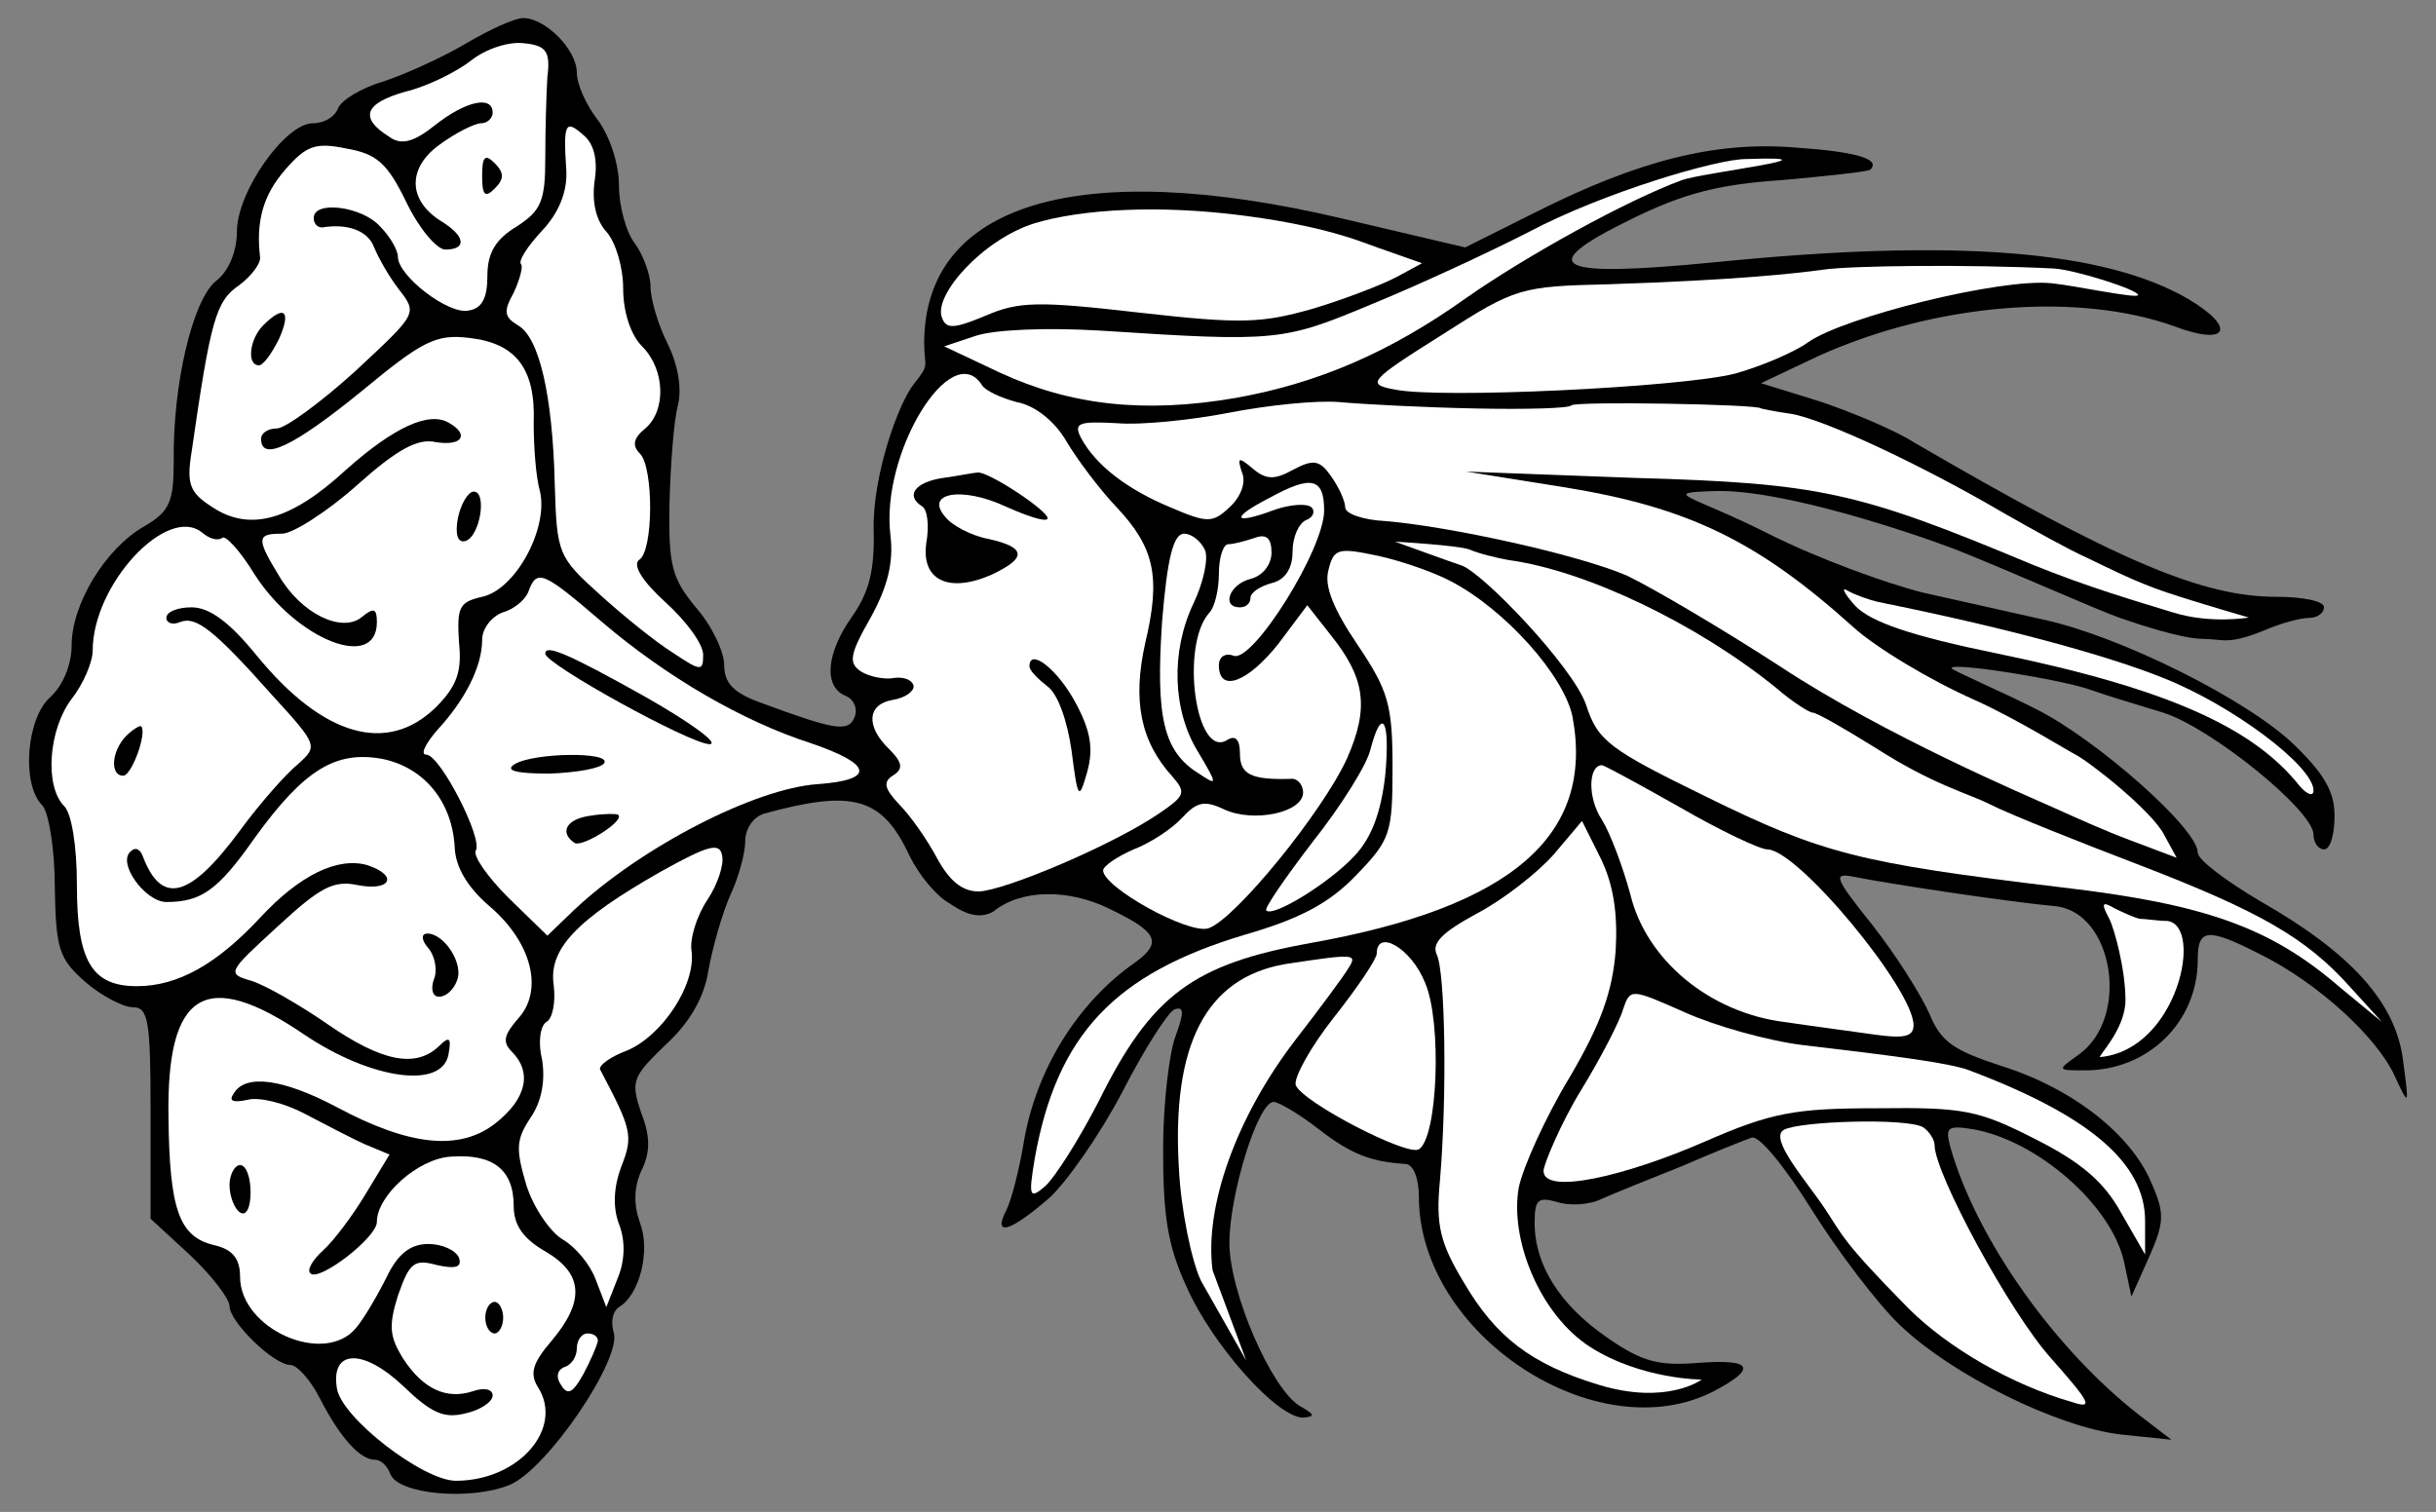
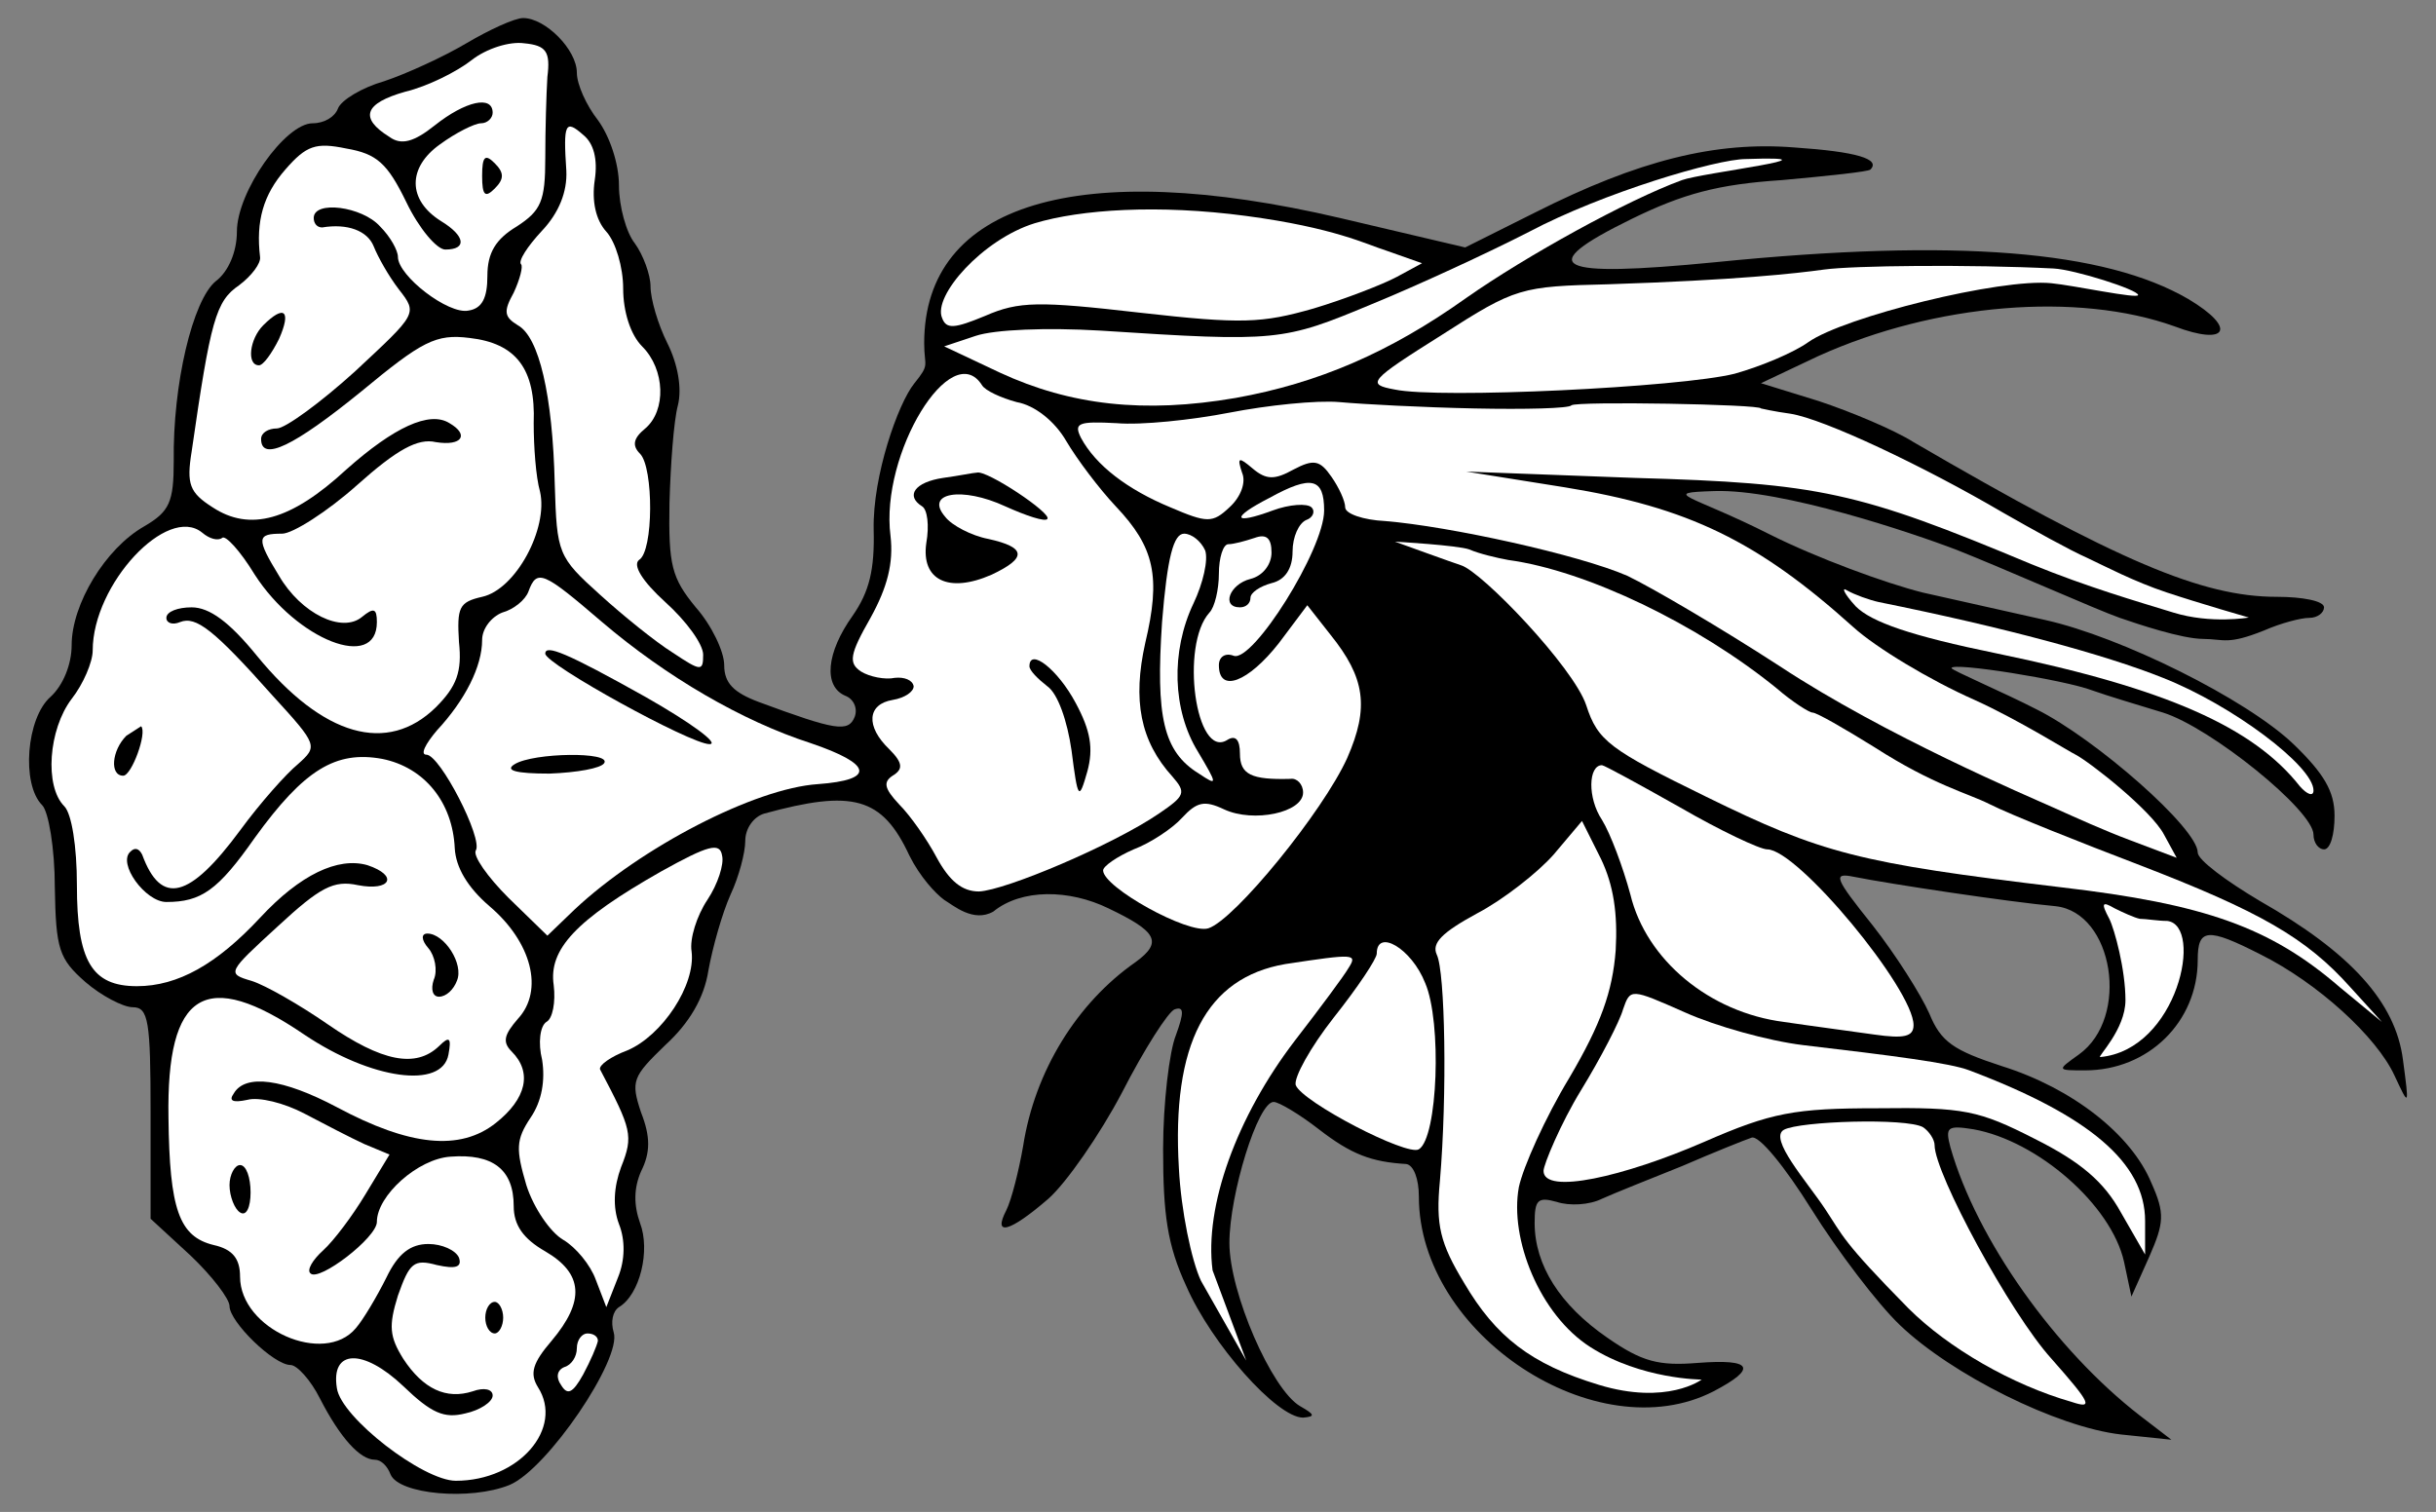
<svg xmlns="http://www.w3.org/2000/svg" version="1.1" viewBox="33.248 85.632 304.252 188.868" width="304.252" height="188.868">
  <rect x="33.248" y="85.632" width="304.252" height="188.868" fill="#808080" stroke="none" />
  <defs>
    <clipPath id="artboard_clip_path">
      <path d="M 33.248 85.632 L 337.5 85.632 L 337.5 274.5 L 33.248 274.5 Z" />
    </clipPath>
  </defs>
  <g id="Wind,_Mistral" fill-opacity="1" stroke-opacity="1" stroke="none" fill="none" stroke-dasharray="none">
    <title>Wind, Mistral</title>
    <g id="Wind,_Mistral_Layer_2" clip-path="url(#artboard_clip_path)">
      <title>Layer 2</title>
      <g id="Group_3">
        <g id="Graphic_39">
          <path d="M 91.493 91.04 C 88.601 92.749 84 94.853 81.24 95.773 C 78.479 96.562 75.85 98.139 75.456 99.191 C 75.061 100.242 73.747 101.031 72.301 101.031 C 68.883 101.031 62.836 109.576 62.836 114.571 C 62.836 117.069 61.784 119.567 60.207 120.75 C 57.314 123.116 54.817 133.632 54.948 143.229 C 54.948 148.356 54.422 149.539 51.267 151.379 C 46.404 154.14 42.197 161.107 42.197 166.234 C 42.197 168.6 41.145 171.229 39.568 172.675 C 36.544 175.304 35.887 183.586 38.516 186.215 C 39.305 187.004 40.094 191.605 40.094 196.469 C 40.225 204.225 40.619 205.408 43.906 208.3 C 45.878 210.009 48.638 211.455 49.821 211.455 C 51.793 211.455 52.056 213.164 52.056 224.6 L 52.056 237.878 L 57.052 242.479 C 59.681 244.976 61.915 247.868 61.915 248.789 C 61.915 250.76 67.437 256.15 69.54 256.15 C 70.329 256.15 72.038 257.99 73.221 260.357 C 75.718 265.221 78.216 267.981 80.056 267.981 C 80.845 267.981 81.634 268.77 82.028 269.822 C 83.08 272.319 92.019 273.108 96.883 271.136 C 101.615 269.164 110.949 255.361 109.897 252.075 C 109.503 250.76 109.766 249.446 110.554 248.92 C 113.184 247.343 114.498 241.821 113.184 238.403 C 112.395 236.169 112.395 234.065 113.315 231.962 C 114.498 229.596 114.498 227.624 113.315 224.6 C 112 220.657 112.263 220.131 116.339 216.187 C 119.362 213.427 121.202 210.272 121.728 206.854 C 122.254 203.962 123.437 199.755 124.489 197.389 C 125.541 195.154 126.329 192.131 126.329 190.685 C 126.329 189.107 127.381 187.661 128.695 187.267 C 139.738 184.243 143.419 185.163 146.837 192.525 C 148.151 195.154 150.049 197.217 151.175 198.046 C 152.33 198.737 154.824 200.918 157.304 199.51 C 160.853 196.618 166.818 196.732 171.682 199.098 C 177.729 201.99 178.518 203.304 175.1 205.802 C 167.738 210.929 162.48 219.474 161.034 228.807 C 160.508 231.831 159.588 235.511 158.931 236.826 C 157.222 240.112 159.325 239.587 164.189 235.38 C 166.424 233.408 170.63 227.361 173.391 222.103 C 176.151 216.713 179.175 211.981 179.964 211.718 C 181.147 211.323 181.147 212.112 180.095 215.004 C 179.306 216.976 178.518 223.417 178.518 229.201 C 178.518 237.352 179.043 241.164 181.41 246.291 C 184.565 253.521 192.715 262.723 196.001 262.723 C 197.579 262.591 197.447 262.329 195.607 261.277 C 192.058 259.174 186.799 247.08 186.799 240.901 C 186.799 234.854 190.349 223.286 192.321 223.286 C 192.978 223.286 195.607 224.863 197.973 226.704 C 202.048 229.859 204.546 230.779 208.884 231.042 C 209.804 231.173 210.462 232.882 210.462 235.117 C 210.462 252.338 232.678 266.93 247.269 259.437 C 252.791 256.544 252.133 255.361 245.298 255.887 C 240.434 256.282 238.33 255.756 233.992 252.732 C 228.077 248.657 224.922 243.662 224.922 238.403 C 224.922 235.511 225.316 235.117 227.682 235.774 C 229.26 236.3 231.758 236.169 233.335 235.38 C 234.781 234.723 239.382 232.882 243.326 231.305 C 247.269 229.596 251.213 228.018 252.002 227.755 C 252.922 227.361 256.208 231.436 259.495 236.695 C 262.781 241.953 267.777 248.526 270.537 251.155 C 276.979 257.333 290.124 263.906 298.143 264.826 L 304.453 265.484 L 300.509 262.46 C 289.993 254.31 280.134 240.507 276.847 228.939 C 276.19 226.441 276.453 226.178 279.739 226.704 C 287.758 228.15 296.96 236.169 298.538 243.267 L 299.458 247.605 L 301.692 242.61 C 303.533 238.403 303.664 237.22 301.955 233.408 C 299.458 227.361 292.096 221.577 283.289 218.816 C 277.242 216.845 275.664 215.793 274.218 212.244 C 273.166 209.877 270.011 204.882 267.119 201.201 C 262.387 195.286 262.124 194.628 264.753 195.154 C 269.354 196.074 284.209 198.309 289.993 198.835 C 297.223 199.624 299.326 212.769 292.885 217.37 C 290.124 219.342 290.124 219.342 293.674 219.342 C 301.561 219.342 307.74 213.295 307.74 205.539 C 307.74 201.596 308.923 201.464 315.627 204.882 C 322.726 208.431 330.087 215.136 332.322 220 C 334.162 223.943 334.162 223.943 333.374 218.028 C 332.453 210.798 326.801 204.619 315.495 198.178 C 311.289 195.68 307.74 193.051 307.74 192.131 C 307.74 189.107 294.988 177.933 287.627 174.253 C 283.551 172.149 276.989 169.358 276.989 169.095 C 276.989 168.306 291.176 170.572 294.594 171.886 C 296.434 172.544 300.378 173.727 303.401 174.647 C 309.317 176.487 322.2 186.872 322.2 189.896 C 322.2 190.948 322.857 191.736 323.514 191.736 C 324.303 191.736 324.829 189.896 324.829 187.53 C 324.829 184.506 323.514 182.271 319.702 178.591 C 313.786 172.938 298.143 165.182 288.678 163.079 C 285.129 162.29 278.162 160.713 273.429 159.661 C 268.697 158.478 260.152 155.323 254.368 152.431 C 244.509 147.435 240.353 147.204 247.364 146.975 C 255.819 146.698 272.167 152.239 277.504 154.271 C 283.721 156.734 295.274 161.869 298.012 162.816 C 300.293 163.605 305.73 165.426 308.397 165.445 C 311.064 165.464 311.42 166.234 316.021 164.393 C 318.125 163.473 320.622 162.816 321.674 162.816 C 322.726 162.816 323.514 162.159 323.514 161.501 C 323.514 160.713 320.885 160.187 317.599 160.187 C 308.265 160.187 297.749 155.717 272.246 140.863 C 269.749 139.285 264.359 137.05 260.415 135.736 L 253.185 133.501 L 260.415 130.083 C 275.007 123.51 292.753 122.064 304.847 126.402 C 311.42 128.9 312.735 126.665 306.556 122.984 C 296.171 116.937 277.636 115.36 247.532 118.383 C 227.419 120.355 224.659 119.041 237.016 112.994 C 243.457 109.839 247.795 108.656 255.814 108.13 C 261.598 107.604 266.594 107.078 266.856 106.815 C 268.171 105.501 265.148 104.581 257.392 104.055 C 247.532 103.266 237.936 105.632 224.922 112.205 L 216.246 116.543 L 200.602 112.862 C 168.001 105.238 148.677 111.022 148.677 128.506 C 148.677 131.529 149.447 131.037 147.429 133.545 C 145.411 136.052 142.236 145.069 142.367 151.773 C 142.498 156.769 141.841 159.529 139.738 162.553 C 136.451 167.154 136.057 171.361 138.818 172.544 C 139.869 172.938 140.395 174.121 140.001 175.173 C 139.212 177.145 137.635 176.882 128.038 173.332 C 124.883 172.149 123.7 170.966 123.7 168.731 C 123.7 167.022 122.123 163.736 120.151 161.501 C 117.127 157.82 116.733 156.243 116.864 148.487 C 116.996 143.755 117.39 138.233 117.916 136.262 C 118.442 134.158 117.916 131.135 116.601 128.506 C 115.418 126.139 114.498 122.984 114.498 121.407 C 114.498 119.961 113.578 117.463 112.526 116.017 C 111.475 114.703 110.554 111.416 110.554 108.787 C 110.554 106.027 109.371 102.609 107.925 100.637 C 106.479 98.796 105.296 96.167 105.296 94.721 C 105.296 91.829 101.352 87.886 98.592 87.886 C 97.54 87.886 94.385 89.332 91.493 91.04 Z" fill="black" />
        </g>
        <g id="Graphic_38">
          <path d="M 101.615 95.247 C 101.484 97.35 101.352 101.82 101.352 105.369 C 101.352 110.759 100.827 111.942 97.803 113.914 C 95.174 115.491 94.122 117.2 94.122 120.092 C 94.122 122.853 93.465 124.168 91.756 124.43 C 89.258 124.956 82.949 120.092 82.949 117.726 C 82.949 116.937 82.028 115.228 80.714 113.914 C 78.479 111.416 72.432 110.628 72.432 112.862 C 72.432 113.52 72.826 114.045 73.484 114.045 C 76.639 113.52 79.136 114.44 79.925 116.412 C 80.451 117.726 81.765 120.092 83.08 121.801 C 85.446 124.825 85.315 124.825 77.559 132.055 C 73.352 135.867 68.883 139.154 67.831 139.154 C 66.779 139.154 65.859 139.679 65.859 140.468 C 65.859 143.36 69.934 141.388 78.348 134.553 C 85.972 128.243 87.681 127.323 91.888 127.848 C 97.672 128.506 100.169 131.661 99.906 138.496 C 99.906 141.388 100.169 145.201 100.695 147.041 C 101.747 151.642 97.672 159.267 93.465 160.187 C 90.573 160.844 90.31 161.501 90.573 165.839 C 90.967 169.52 90.31 171.361 87.681 173.99 C 81.634 179.905 73.615 177.67 65.333 167.548 C 61.915 163.342 59.418 161.501 57.183 161.501 C 55.474 161.501 54.028 162.027 54.028 162.816 C 54.028 163.473 54.817 163.736 55.737 163.342 C 57.709 162.553 59.944 164.262 67.305 172.544 C 72.958 178.722 72.958 178.854 70.46 181.088 C 69.014 182.271 65.728 185.952 63.23 189.37 C 56.92 197.915 53.371 198.835 51.005 192.394 C 50.61 191.605 50.084 191.473 49.559 191.999 C 47.85 193.445 51.399 198.309 54.028 198.309 C 58.366 198.309 60.469 196.863 65.07 190.29 C 71.249 181.746 75.193 179.379 80.977 180.431 C 86.235 181.483 89.784 185.821 90.047 191.605 C 90.179 193.971 91.625 196.469 94.385 198.835 C 99.644 203.304 101.221 209.351 97.935 212.901 C 96.226 214.873 95.963 215.793 97.146 216.976 C 99.775 219.605 98.986 222.892 95.174 225.915 C 90.704 229.464 84.395 228.807 75.324 223.943 C 68.62 220.394 63.887 219.737 62.441 222.234 C 61.784 223.154 62.31 223.417 64.15 223.023 C 65.596 222.629 68.751 223.417 71.249 224.732 C 73.747 226.047 77.033 227.755 78.742 228.544 L 81.897 229.859 L 78.873 234.854 C 77.296 237.483 74.93 240.638 73.615 241.821 C 72.301 243.004 71.512 244.319 72.038 244.713 C 73.089 245.765 80.319 240.244 80.319 238.272 C 80.319 234.986 85.446 230.385 89.521 230.122 C 94.78 229.727 97.409 231.699 97.409 236.3 C 97.409 238.666 98.592 240.375 101.352 241.953 C 106.085 244.713 106.348 248.131 102.141 253.127 C 99.775 255.887 99.381 257.202 100.432 258.911 C 103.719 264.038 98.066 270.61 90.179 270.61 C 86.103 270.61 75.85 262.723 75.324 259.042 C 74.535 254.178 78.61 254.047 83.606 258.779 C 87.155 262.197 88.733 262.854 91.362 262.197 C 93.202 261.803 94.78 260.751 94.78 259.962 C 94.78 259.174 93.728 258.911 92.282 259.437 C 88.996 260.488 86.103 259.174 83.606 255.361 C 81.897 252.601 81.765 251.286 82.949 247.474 C 84.395 243.399 84.92 242.873 87.812 243.662 C 90.179 244.188 90.967 243.925 90.573 242.742 C 90.179 241.821 88.47 241.033 86.761 241.033 C 84.526 241.033 82.949 242.216 81.503 245.239 C 80.319 247.605 78.61 250.497 77.69 251.549 C 73.747 256.282 63.23 251.681 63.23 245.108 C 63.23 242.873 62.31 241.69 59.944 241.164 C 55.606 240.112 54.422 236.695 54.291 225.258 C 54.028 209.483 58.892 206.459 71.249 214.873 C 79.662 220.525 88.47 221.708 89.258 217.37 C 89.653 215.267 89.39 215.004 88.075 216.319 C 85.183 219.079 80.977 218.291 74.141 213.558 C 70.723 211.192 66.385 208.694 64.676 208.168 C 61.521 207.248 61.653 207.117 67.962 201.333 C 73.221 196.469 74.93 195.549 77.953 196.206 C 82.028 196.995 83.08 195.023 79.136 193.708 C 75.456 192.656 70.723 194.891 65.728 200.281 C 60.338 206.065 55.474 208.826 50.347 208.826 C 44.695 208.826 42.854 205.671 42.854 196.206 C 42.854 191.342 42.197 187.267 41.277 186.347 C 38.779 183.849 39.305 176.75 42.197 172.938 C 43.643 171.098 44.826 168.337 44.826 166.891 C 44.826 158.609 54.16 148.619 58.498 152.168 C 59.418 152.957 60.469 153.22 60.995 152.825 C 61.39 152.431 63.23 154.403 65.07 157.426 C 70.329 165.576 80.319 169.52 80.319 163.342 C 80.319 161.633 79.925 161.501 78.479 162.684 C 75.981 164.788 70.855 162.29 68.094 157.558 C 65.202 152.825 65.333 152.299 68.488 152.299 C 69.803 152.299 74.141 149.539 77.822 146.252 C 82.817 141.783 85.446 140.337 87.681 140.863 C 90.967 141.388 91.888 139.942 89.39 138.496 C 86.892 136.919 82.423 139.022 76.507 144.28 C 69.54 150.722 64.413 152.036 59.812 149.013 C 56.92 147.172 56.526 146.121 57.183 142.046 C 59.549 125.614 60.207 123.247 63.099 121.276 C 64.676 120.092 65.859 118.515 65.728 117.726 C 65.202 113.257 66.122 109.97 68.883 106.815 C 71.512 103.792 72.695 103.397 76.507 104.186 C 80.319 104.843 81.634 106.027 84 110.89 C 85.578 114.177 87.812 116.806 88.864 116.806 C 91.625 116.806 91.362 115.097 88.338 113.257 C 84.132 110.628 84.132 106.552 88.207 103.66 C 90.179 102.214 92.545 101.031 93.334 101.031 C 94.122 101.031 94.78 100.374 94.78 99.717 C 94.78 97.482 91.362 98.271 87.55 101.294 C 84.92 103.397 83.343 103.792 81.897 102.74 C 78.085 100.374 78.742 98.534 83.869 97.087 C 86.629 96.43 90.31 94.59 92.151 93.144 C 93.991 91.698 96.883 90.778 98.723 91.04 C 101.484 91.303 102.01 92.092 101.615 95.247 Z" fill="#FFFFFF" />
        </g>
        <g id="Graphic_37">
          <path d="M 107.531 108.13 C 107.137 110.759 107.662 113.125 108.977 114.571 C 110.16 115.886 111.08 119.041 111.08 121.67 C 111.08 124.562 112 127.454 113.447 128.9 C 116.339 131.792 116.47 136.919 113.841 139.154 C 112.395 140.337 112.132 141.257 113.184 142.309 C 114.893 144.018 114.893 154.534 113.052 155.586 C 112.263 156.243 113.447 158.215 116.339 160.844 C 118.968 163.21 121.071 166.102 121.071 167.417 C 121.071 169.52 120.808 169.52 117.259 167.154 C 115.155 165.839 111.08 162.553 108.188 159.924 C 102.93 155.191 102.799 154.797 102.536 146.121 C 102.273 134.947 100.564 127.717 97.935 126.271 C 96.226 125.219 96.094 124.562 97.409 122.196 C 98.198 120.487 98.592 118.909 98.329 118.646 C 97.935 118.252 99.118 116.412 100.958 114.44 C 103.061 112.205 104.113 109.576 103.982 106.947 C 103.587 101.031 103.85 100.505 106.085 102.477 C 107.399 103.529 107.925 105.501 107.531 108.13 Z" fill="#FFFFFF" />
        </g>
        <g id="Graphic_36">
          <path d="M 243.326 108.13 C 236.49 110.628 223.87 117.595 216.377 122.853 C 206.781 129.689 197.842 133.501 187.588 135.341 C 176.151 137.313 166.949 136.262 158.142 132.186 L 151.175 128.9 L 155.118 127.585 C 157.484 126.797 163.926 126.534 170.63 126.928 C 192.846 128.374 193.504 128.243 204.546 123.642 C 210.33 121.276 219.138 117.2 224.264 114.571 C 233.466 109.707 247.633 105.499 251.314 105.499 C 264.094 105.066 245.823 107.21 243.326 108.13 Z" fill="#FFFFFF" />
        </g>
        <g id="Graphic_35">
          <path d="M 188.904 112.609 C 199.918 114.08 203.889 116.149 206.386 116.937 L 210.856 118.515 L 207.701 120.224 C 205.992 121.144 201.26 122.984 197.316 124.168 C 190.875 126.008 188.377 126.139 175.626 124.693 C 163.006 123.247 160.508 123.247 156.301 125.088 C 152.489 126.665 151.437 126.797 150.912 125.351 C 149.729 122.59 155.992 115.521 162.48 113.52 C 168.212 111.789 177.89 111.139 188.904 112.609 Z" fill="#FFFFFF" />
        </g>
        <g id="Graphic_34">
          <path d="M 289.73 119.172 C 292.359 119.304 300.295 121.827 300.295 122.485 C 300.295 123.01 292.228 121.276 289.467 121.013 C 283.157 120.355 263.57 125.219 259.101 128.374 C 257.26 129.689 253.185 131.398 249.899 132.318 C 243.063 134.027 212.959 135.473 207.438 134.29 C 203.889 133.632 204.152 133.238 213.354 127.454 C 222.556 121.538 223.213 121.407 234.124 121.144 C 250.161 120.618 257.466 119.803 261.072 119.304 C 264.679 118.805 279.213 118.646 289.73 119.172 Z" fill="#FFFFFF" />
        </g>
        <g id="Graphic_33">
          <path d="M 155.907 133.764 C 156.301 134.421 158.273 135.341 160.245 135.867 C 162.48 136.262 164.978 138.233 166.424 140.731 C 167.738 142.966 170.499 146.647 172.602 148.881 C 177.466 154.008 178.255 157.689 176.283 165.971 C 174.705 173.069 175.626 178.196 179.701 182.666 C 181.41 184.638 181.278 185.032 177.992 187.267 C 172.208 191.21 158.799 196.863 155.513 196.995 C 153.409 196.995 151.832 195.68 150.254 192.788 C 149.071 190.553 146.968 187.53 145.522 186.084 C 143.682 184.112 143.55 183.323 144.733 182.534 C 146.048 181.746 146.048 180.957 144.339 179.248 C 141.315 176.356 141.578 173.595 144.733 173.069 C 146.311 172.807 147.362 172.018 147.362 171.361 C 147.231 170.572 146.179 170.177 144.996 170.309 C 143.813 170.572 141.841 170.177 140.789 169.52 C 139.212 168.468 139.343 167.417 141.973 162.816 C 144.076 159.004 144.865 155.98 144.47 152.562 C 143.156 142.309 152.095 127.717 155.907 133.764 Z" fill="#FFFFFF" />
        </g>
        <g id="Graphic_32">
          <path d="M 217.429 136.656 C 223.739 136.787 229.26 136.656 229.523 136.262 C 230.18 135.736 253.185 136.13 253.185 136.656 C 253.185 136.656 254.894 137.05 256.866 137.313 C 261.072 137.971 273.561 143.886 283.42 149.67 C 287.101 151.773 291.833 154.403 293.937 155.323 C 296.171 156.374 299.767 158.275 303.85 159.635 C 307.932 160.994 314.12 162.775 314.12 162.775 C 314.12 162.775 309.408 163.603 304.716 162.159 C 300.024 160.714 294.068 159.004 286.969 156.112 C 265.279 147.041 260.547 145.989 237.41 145.332 L 216.377 144.543 L 228.734 146.515 C 244.114 149.013 252.791 153.22 264.753 163.999 C 267.514 166.497 274.218 170.572 279.871 173.069 C 285.392 175.567 291.808 179.602 292.491 179.905 C 294.284 180.846 301.955 186.872 303.533 189.896 L 305.11 192.788 L 299.195 190.553 C 296.04 189.37 292.579 187.8 289.629 186.475 C 286.68 185.149 268.697 177.539 255.551 168.863 C 248.058 163.999 239.513 159.004 236.49 157.558 C 230.443 154.928 214.274 151.379 206.255 150.722 C 203.494 150.59 201.26 149.802 201.26 149.013 C 201.26 148.224 200.471 146.515 199.551 145.201 C 198.105 143.097 197.316 142.966 194.818 144.28 C 192.452 145.595 191.4 145.595 189.691 144.149 C 187.982 142.703 187.72 142.703 188.377 144.675 C 188.903 145.858 188.245 147.698 186.799 149.013 C 184.696 150.985 184.039 150.985 179.438 149.013 C 174.048 146.778 170.104 143.755 168.264 140.337 C 167.344 138.496 167.87 138.233 172.733 138.496 C 175.757 138.759 182.067 138.102 186.799 137.182 C 191.532 136.262 197.71 135.604 200.602 135.867 C 203.494 136.13 210.987 136.524 217.429 136.656 Z" fill="#FFFFFF" />
        </g>
        <g id="Graphic_31">
          <path d="M 198.63 149.407 C 198.63 154.271 189.691 168.468 187.325 167.548 C 186.274 167.154 185.485 167.68 185.485 168.731 C 185.485 172.281 189.166 170.835 192.978 165.971 L 196.527 161.238 L 199.419 164.919 C 203.757 170.309 204.283 173.99 201.523 180.3 C 198.499 187.004 187.457 200.544 184.17 201.596 C 181.673 202.384 171.025 196.469 171.025 194.365 C 171.025 193.84 172.733 192.656 174.837 191.736 C 176.94 190.948 179.701 189.107 180.884 187.793 C 182.724 185.821 183.644 185.558 186.142 186.741 C 189.823 188.45 196.001 187.135 196.001 184.638 C 196.001 183.586 195.213 182.797 194.424 182.929 C 189.56 183.06 188.114 182.403 188.114 179.774 C 188.114 178.065 187.588 177.408 186.536 178.065 C 182.593 180.562 180.621 166.234 184.302 162.159 C 184.959 161.501 185.485 159.267 185.485 157.295 C 185.485 155.323 186.011 153.614 186.668 153.614 C 187.325 153.614 188.771 153.22 189.954 152.825 C 191.4 152.299 192.058 152.825 192.058 154.666 C 192.058 156.112 191.006 157.558 189.428 157.952 C 186.799 158.609 185.748 161.501 188.114 161.501 C 188.903 161.501 189.428 160.975 189.428 160.318 C 189.428 159.661 190.612 158.872 192.058 158.478 C 193.767 158.083 194.687 156.637 194.687 154.534 C 194.687 152.694 195.475 150.985 196.396 150.59 C 197.184 150.327 197.579 149.539 197.053 149.013 C 196.527 148.487 194.292 148.619 192.189 149.407 C 187.194 151.248 186.931 150.327 191.795 147.83 C 197.053 144.938 198.63 145.332 198.63 149.407 Z" fill="#FFFFFF" />
        </g>
        <g id="Graphic_30">
          <path d="M 183.776 154.403 C 184.17 155.586 183.513 158.478 182.33 160.975 C 179.438 167.022 179.701 174.384 182.856 179.511 C 185.353 183.717 185.353 183.849 182.987 182.271 C 178.518 179.511 177.597 175.173 178.386 163.342 C 179.043 155.191 179.832 152.299 181.147 152.299 C 182.067 152.299 183.25 153.22 183.776 154.403 Z" fill="#FFFFFF" />
        </g>
        <g id="Graphic_29">
-           <path d="M 214.405 158.215 C 221.241 161.764 228.603 170.046 229.654 175.173 C 232.415 190.027 222.03 198.966 196.922 203.436 C 182.33 206.065 177.072 209.877 170.499 223.154 C 168.001 228.018 164.978 232.751 163.794 233.802 C 161.823 235.511 161.691 235.117 162.48 230.385 C 165.24 214.873 172.471 207.248 188.771 202.384 C 195.607 200.412 199.288 198.441 202.574 195.023 C 206.912 190.553 207.175 189.764 207.175 181.483 C 207.175 173.727 206.649 171.886 202.837 166.234 C 199.814 161.764 198.63 158.872 199.156 156.9 C 199.814 154.14 200.339 154.008 205.335 155.06 C 208.358 155.717 212.433 157.163 214.405 158.215 Z" fill="#FFFFFF" />
-         </g>
+           </g>
        <g id="Graphic_28">
          <path d="M 221.635 155.586 C 231.363 156.9 245.298 163.605 255.157 171.623 C 257.129 173.332 259.232 174.647 259.626 174.647 C 260.152 174.647 263.57 176.619 267.382 178.985 C 274.744 183.717 279.096 184.745 281.729 186.08 C 284.363 187.415 293.279 190.948 300.509 193.708 C 315.495 199.492 321.28 202.779 326.801 208.957 L 330.744 213.295 L 325.486 208.957 C 316.81 201.464 308.66 198.572 290.65 196.469 C 265.41 193.445 260.809 192.262 246.349 185.163 C 234.255 179.248 232.809 178.196 231.363 173.727 C 229.786 168.994 218.31 157.01 215.72 156.243 C 215.103 156.06 207.469 153.295 207.469 153.295 C 207.469 153.295 215.325 153.745 216.771 154.271 C 217.955 154.797 220.189 155.323 221.635 155.586 Z" fill="#FFFFFF" />
        </g>
        <g id="Graphic_27">
          <path d="M 108.451 163.342 C 116.47 170.177 125.935 175.699 134.48 178.459 C 142.236 181.088 142.63 183.06 135.4 183.586 C 127.512 184.112 113.315 191.473 105.033 199.229 L 101.615 202.516 L 96.751 197.783 C 94.122 195.154 92.282 192.525 92.676 191.868 C 93.597 190.422 88.207 179.905 86.498 179.905 C 85.709 179.905 86.366 178.591 87.812 176.882 C 91.362 173.069 93.465 168.863 93.465 165.576 C 93.465 164.13 94.648 162.684 95.963 162.159 C 97.409 161.764 98.855 160.581 99.249 159.529 C 100.301 156.637 101.09 157.032 108.451 163.342 Z" fill="#FFFFFF" />
        </g>
        <g id="Graphic_26">
          <path d="M 267.908 160.844 C 283.551 163.999 296.171 167.417 303.401 170.309 C 312.078 173.727 322.2 181.351 322.2 184.375 C 322.2 185.163 321.411 184.901 320.491 183.849 C 314.707 176.487 303.796 171.623 282.763 167.285 C 271.852 165.051 266.988 163.342 265.016 161.37 C 263.57 159.792 263.176 158.872 263.964 159.398 C 264.885 159.924 266.725 160.581 267.908 160.844 Z" fill="#FFFFFF" />
        </g>
        <g id="Graphic_25">
-           <path d="M 206.255 182.534 C 205.729 187.135 204.546 190.29 202.443 192.525 C 199.288 195.943 192.189 200.281 191.4 199.361 C 191.137 199.098 193.767 195.286 197.184 190.816 C 200.734 186.347 204.02 181.088 204.415 179.248 C 205.861 173.727 206.912 175.567 206.255 182.534 Z" fill="#FFFFFF" />
-         </g>
+           </g>
        <g id="Graphic_24">
          <path d="M 243.063 186.478 C 248.058 189.37 253.054 191.736 253.974 191.736 C 257.786 191.736 272.246 209.22 272.246 213.69 C 272.246 215.136 271.063 215.399 267.382 214.873 C 264.622 214.478 259.626 213.821 256.077 213.295 C 246.744 212.112 238.856 205.539 236.884 197.389 C 235.964 193.971 234.387 189.764 233.335 188.056 C 231.495 185.295 231.626 181.22 233.335 181.22 C 233.598 181.22 237.936 183.586 243.063 186.478 Z" fill="#FFFFFF" />
        </g>
        <g id="Graphic_23">
          <path d="M 235.044 204.356 C 234.65 209.483 233.204 213.558 229.26 220.262 C 226.236 225.258 223.476 231.436 222.95 233.934 C 221.767 240.375 225.549 249.876 231.889 253.915 C 238.229 257.955 245.784 257.97 245.784 257.97 C 245.784 257.97 241.453 261.215 232.941 258.627 C 224.428 256.039 220.058 252.601 216.114 245.896 C 213.091 240.901 212.565 238.666 213.091 233.145 C 214.011 222.366 213.748 206.985 212.696 204.882 C 212.039 203.436 213.354 202.121 217.692 199.755 C 220.978 198.046 225.316 194.628 227.288 192.394 L 230.837 188.187 L 233.204 192.919 C 234.781 196.206 235.307 199.755 235.044 204.356 Z" fill="#FFFFFF" />
        </g>
        <g id="Graphic_22">
          <path d="M 121.597 198.046 C 120.282 200.018 119.362 202.91 119.625 204.488 C 120.151 208.694 115.944 215.004 111.606 216.845 C 109.503 217.633 108.057 218.685 108.188 219.211 C 112.132 226.704 112.395 227.493 110.817 231.436 C 109.897 233.934 109.766 236.432 110.554 238.535 C 111.343 240.507 111.343 243.004 110.423 245.239 L 108.977 248.92 L 107.662 245.502 C 107.005 243.662 105.165 241.427 103.587 240.507 C 102.01 239.587 99.906 236.563 98.986 233.671 C 97.672 229.201 97.672 228.018 99.512 225.258 C 100.958 223.154 101.352 220.525 100.958 218.028 C 100.432 215.924 100.695 213.821 101.484 213.295 C 102.273 212.901 102.667 210.798 102.404 208.694 C 101.747 204.225 105.165 200.544 115.813 194.497 C 121.728 191.21 123.174 190.816 123.437 192.525 C 123.7 193.577 122.911 196.074 121.597 198.046 Z" fill="#FFFFFF" />
        </g>
        <g id="Graphic_21">
          <path d="M 300.509 200.412 C 301.298 200.412 302.744 200.675 303.927 200.675 C 308.528 201.201 305.247 216.789 295.554 217.68 C 295.16 217.68 298.714 214.251 298.714 210.57 C 298.714 206.758 297.354 201.727 296.697 200.412 C 295.646 198.441 295.777 198.178 297.354 199.098 C 298.406 199.624 299.852 200.281 300.509 200.412 Z" fill="#FFFFFF" />
        </g>
        <g id="Graphic_20">
          <path d="M 211.25 208.431 C 213.354 213.295 212.828 227.755 210.462 229.201 C 209.016 230.122 195.87 223.286 195.081 221.183 C 194.818 220.262 196.922 216.45 199.814 212.769 C 202.837 208.957 205.203 205.408 205.203 204.751 C 205.203 201.596 209.541 204.093 211.25 208.431 Z" fill="#FFFFFF" />
        </g>
        <g id="Graphic_19">
          <path d="M 201.654 206.591 C 201.128 207.511 198.105 211.586 194.95 215.661 C 187.72 225.126 183.644 236.3 184.696 244.319 L 188.904 255.6 L 183.25 245.634 C 182.067 243.136 180.752 236.826 180.489 231.568 C 179.569 216.056 183.907 207.774 193.767 206.065 C 202.443 204.751 202.837 204.751 201.654 206.591 Z" fill="#FFFFFF" />
        </g>
        <g id="Graphic_18">
          <path d="M 258.443 216.187 C 269.617 217.502 276.847 218.422 279.213 219.342 C 294.199 224.995 301.167 230.91 301.167 238.141 L 301.167 242.347 L 298.143 237.089 C 296.04 233.277 293.148 230.779 287.364 227.887 C 280.397 224.338 278.556 223.943 267.777 224.075 C 257.392 224.075 254.5 224.6 246.086 228.281 C 236.096 232.619 226.034 234.924 226.034 231.9 C 226.034 231.111 228.208 225.915 230.706 221.84 C 233.204 217.765 235.57 213.164 235.964 211.718 C 236.884 209.089 236.884 209.089 243.72 212.112 C 247.532 213.821 254.105 215.661 258.443 216.187 Z" fill="#FFFFFF" />
        </g>
        <g id="Graphic_17">
          <path d="M 273.429 226.441 C 274.218 226.967 274.875 228.018 274.875 228.676 C 274.875 232.225 284.34 249.709 289.467 255.361 C 294.462 261.014 294.725 261.671 291.965 260.751 C 284.603 258.648 276.584 254.047 271.589 249.051 C 263.307 240.638 263.464 240.065 261.189 236.64 C 258.915 233.215 254.108 227.843 256.054 226.765 C 258 225.687 271.326 225.258 273.429 226.441 Z" fill="#FFFFFF" />
        </g>
        <g id="Graphic_16">
          <path d="M 107.925 253.127 C 107.794 253.784 107.005 255.624 106.085 257.333 C 104.77 259.699 104.113 259.962 103.324 258.648 C 102.667 257.728 102.799 256.807 103.719 256.413 C 104.639 256.15 105.296 255.098 105.296 254.047 C 105.296 252.995 105.953 252.206 106.611 252.206 C 107.399 252.206 107.925 252.601 107.925 253.127 Z" fill="#FFFFFF" />
        </g>
        <g id="Graphic_15">
          <path d="M 93.465 107.604 C 93.465 110.102 93.859 110.365 95.043 109.181 C 96.226 107.998 96.226 107.21 95.043 106.027 C 93.859 104.843 93.465 105.106 93.465 107.604 Z" fill="black" />
        </g>
        <g id="Graphic_14">
          <path d="M 66.122 126.271 C 64.413 127.98 64.019 131.266 65.596 131.266 C 66.122 131.266 67.174 129.82 68.094 127.98 C 69.671 124.43 68.751 123.642 66.122 126.271 Z" fill="black" />
        </g>
        <g id="Graphic_13">
-           <path d="M 90.442 150.327 C 90.047 152.431 90.442 153.482 91.362 153.22 C 93.202 152.694 94.122 147.041 92.413 147.041 C 91.756 147.041 90.836 148.487 90.442 150.327 Z" fill="black" />
-         </g>
+           </g>
        <g id="Graphic_12">
-           <path d="M 49.033 177.539 C 47.192 179.379 46.929 182.534 48.638 182.534 C 49.69 182.534 51.662 177.145 50.873 176.356 C 50.742 176.224 49.821 176.75 49.033 177.539 Z" fill="black" />
+           <path d="M 49.033 177.539 C 47.192 179.379 46.929 182.534 48.638 182.534 C 49.69 182.534 51.662 177.145 50.873 176.356 Z" fill="black" />
        </g>
        <g id="Graphic_11">
          <path d="M 86.761 204.093 C 87.55 205.013 87.944 206.854 87.418 208.037 C 87.024 209.22 87.287 210.14 88.075 210.14 C 88.996 210.14 89.916 209.22 90.31 208.168 C 91.23 206.065 88.733 202.253 86.629 202.253 C 85.841 202.253 85.841 203.042 86.761 204.093 Z" fill="black" />
        </g>
        <g id="Graphic_10">
          <path d="M 61.915 233.671 C 61.915 235.117 62.573 236.695 63.23 237.089 C 64.019 237.615 64.545 236.432 64.545 234.591 C 64.545 232.751 64.019 231.173 63.23 231.173 C 62.573 231.173 61.915 232.356 61.915 233.671 Z" fill="black" />
        </g>
        <g id="Graphic_9">
          <path d="M 93.859 250.235 C 93.859 251.286 94.385 252.206 95.043 252.206 C 95.568 252.206 96.094 251.286 96.094 250.235 C 96.094 249.183 95.568 248.263 95.043 248.263 C 94.385 248.263 93.859 249.183 93.859 250.235 Z" fill="black" />
        </g>
        <g id="Graphic_8">
          <path d="M 151.043 145.332 C 147.494 145.858 146.311 147.567 148.414 148.881 C 149.071 149.276 149.334 151.248 148.94 153.482 C 148.283 158.083 151.7 159.792 157.09 157.426 C 161.56 155.323 161.428 154.008 156.696 152.957 C 154.592 152.562 152.095 151.248 151.306 150.196 C 148.677 147.172 153.409 146.384 158.799 148.881 C 161.428 150.065 163.794 150.853 164.057 150.459 C 164.715 149.802 156.433 144.28 155.25 144.675 C 154.855 144.675 153.015 145.069 151.043 145.332 Z" fill="black" />
        </g>
        <g id="Graphic_7">
          <path d="M 161.823 168.863 C 161.823 169.389 162.874 170.44 164.057 171.361 C 165.372 172.281 166.555 175.699 167.081 179.379 C 167.87 185.558 168.001 185.689 169.053 182.009 C 169.841 179.116 169.447 176.882 167.607 173.464 C 165.372 169.257 161.823 166.497 161.823 168.863 Z" fill="black" />
        </g>
        <g id="Graphic_6">
          <path d="M 101.352 167.285 C 101.352 168.6 119.493 178.591 121.86 178.591 C 123.174 178.591 119.625 175.962 113.841 172.675 C 103.982 167.154 101.352 166.102 101.352 167.285 Z" fill="black" />
        </g>
        <g id="Graphic_5">
          <path d="M 97.54 181.088 C 96.226 181.877 97.672 182.271 101.878 182.271 C 105.296 182.14 108.32 181.614 108.714 180.957 C 109.634 179.511 99.906 179.642 97.54 181.088 Z" fill="black" />
        </g>
        <g id="Graphic_4">
-           <path d="M 107.005 187.53 C 103.982 187.924 103.061 189.633 105.033 190.948 C 106.085 191.473 111.475 188.056 110.423 187.398 C 110.16 187.267 108.583 187.267 107.005 187.53 Z" fill="black" />
-         </g>
+           </g>
      </g>
    </g>
  </g>
</svg>